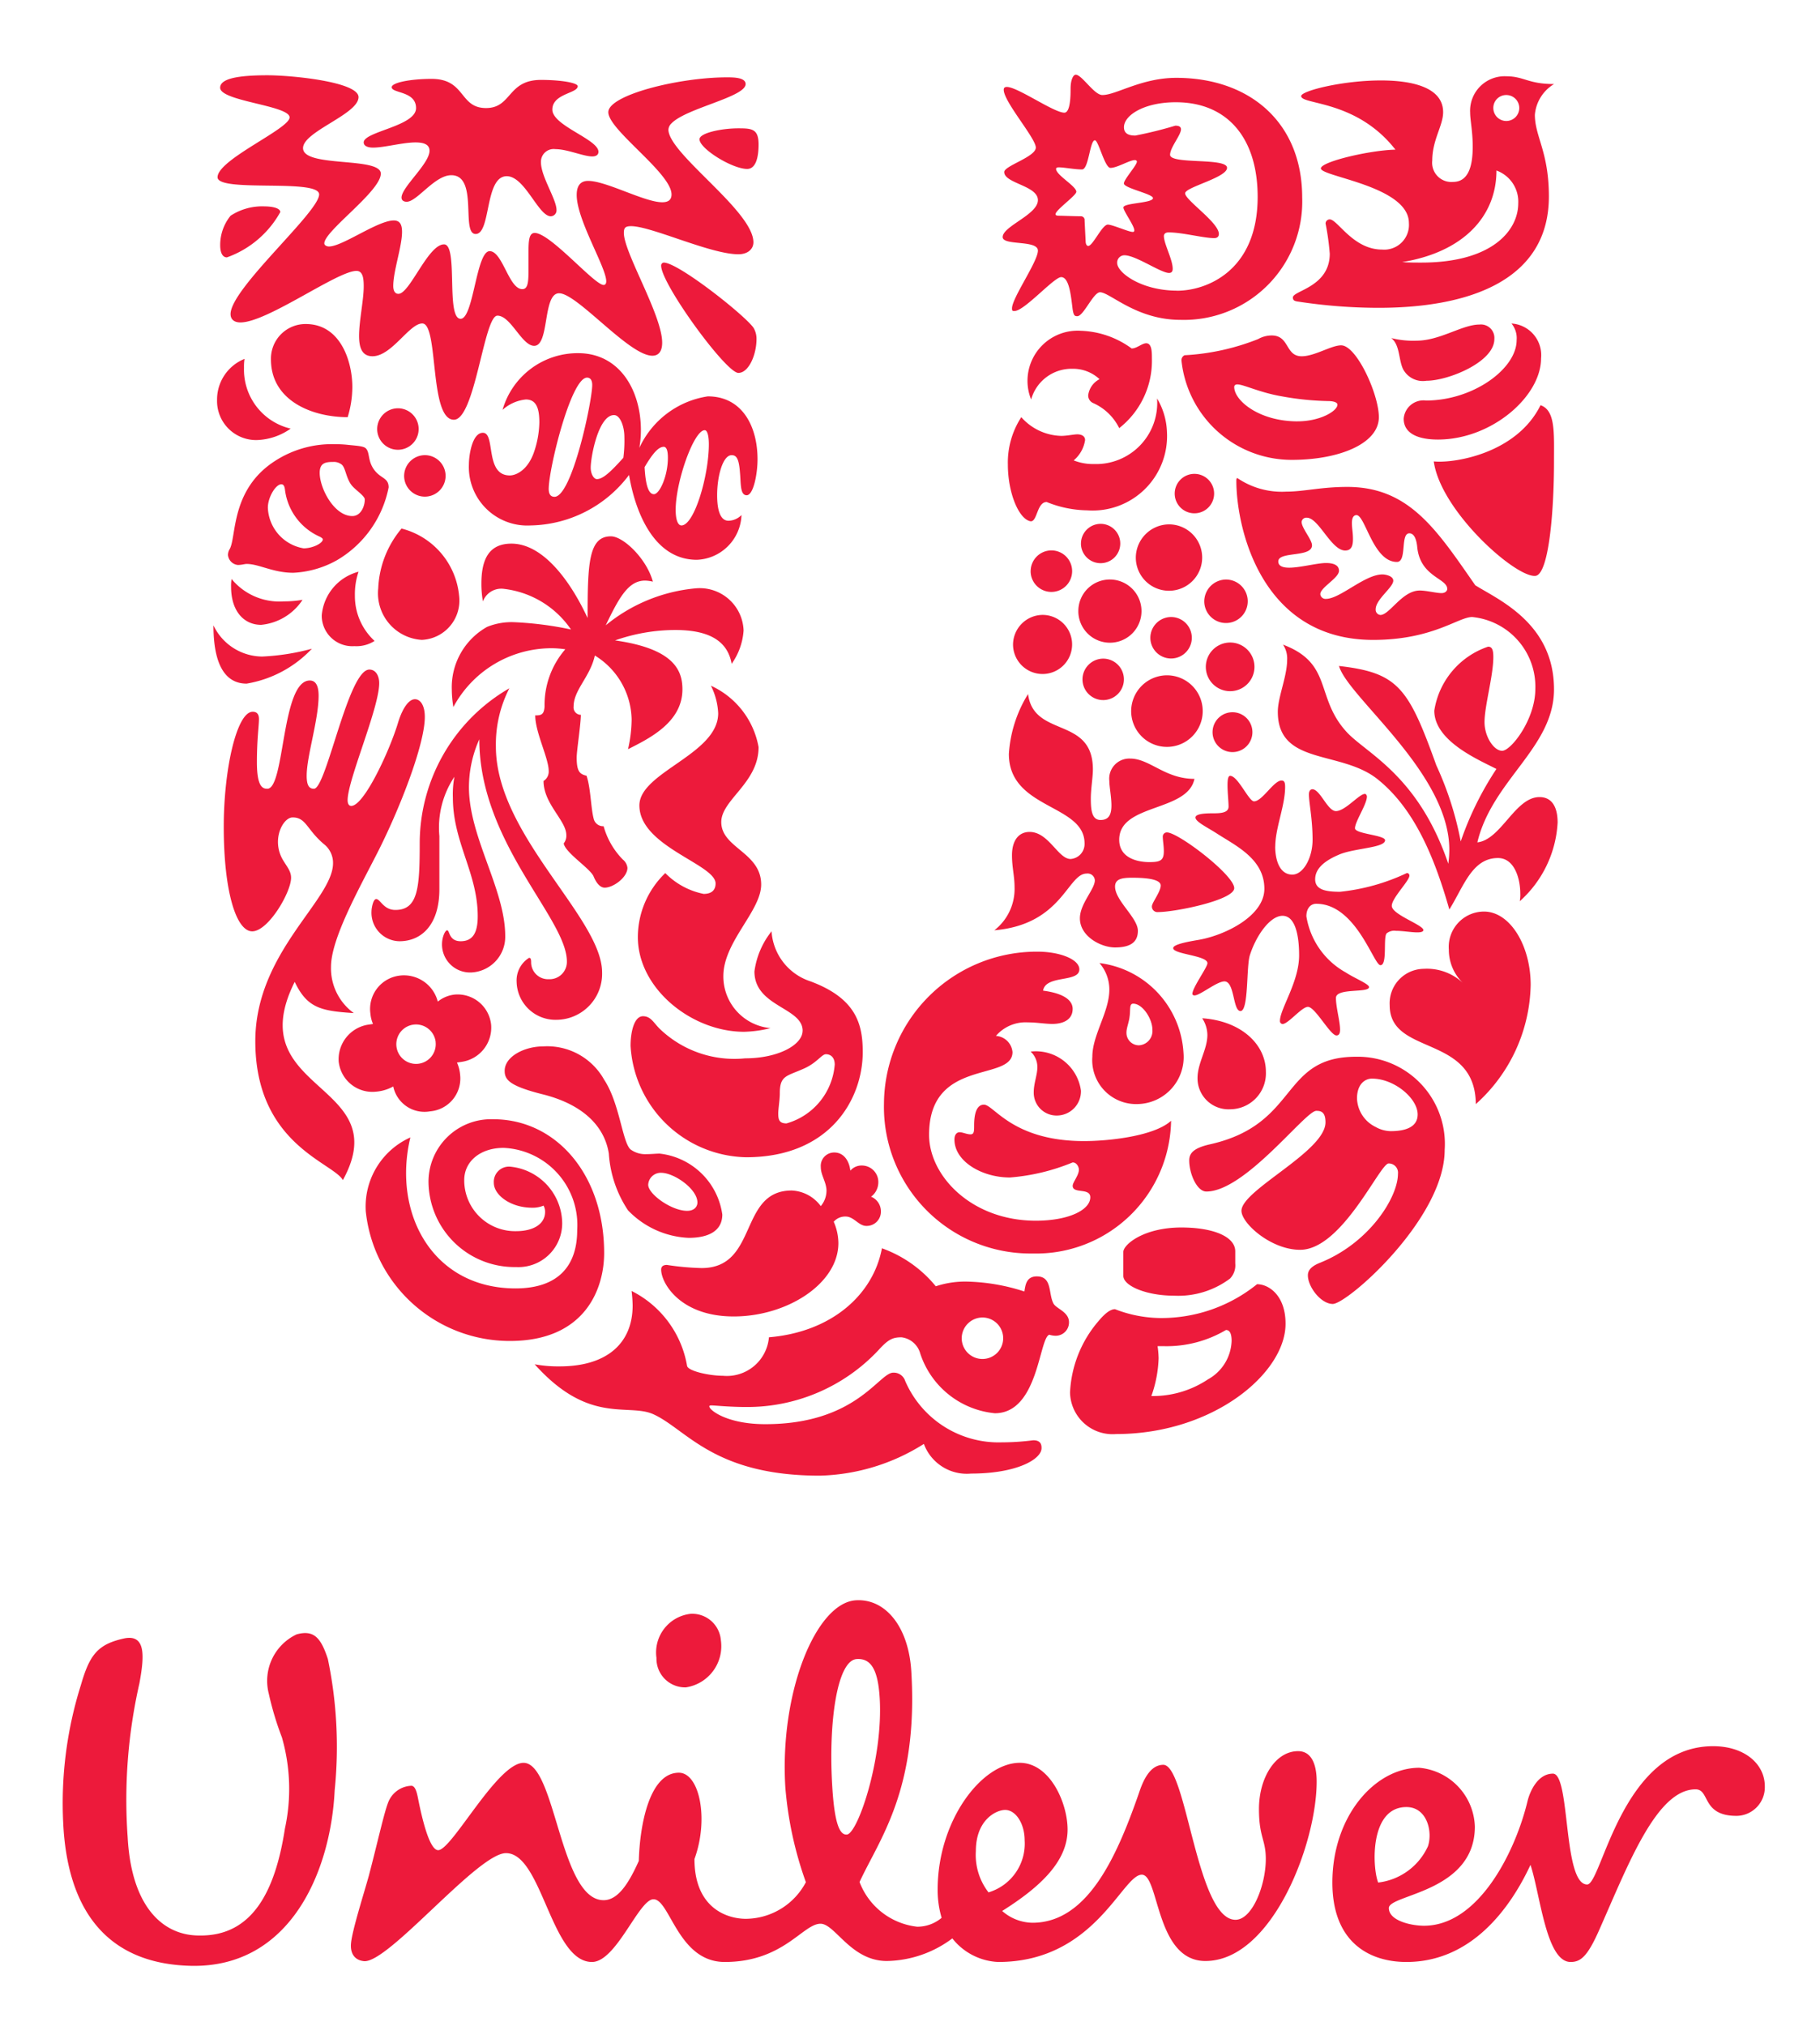
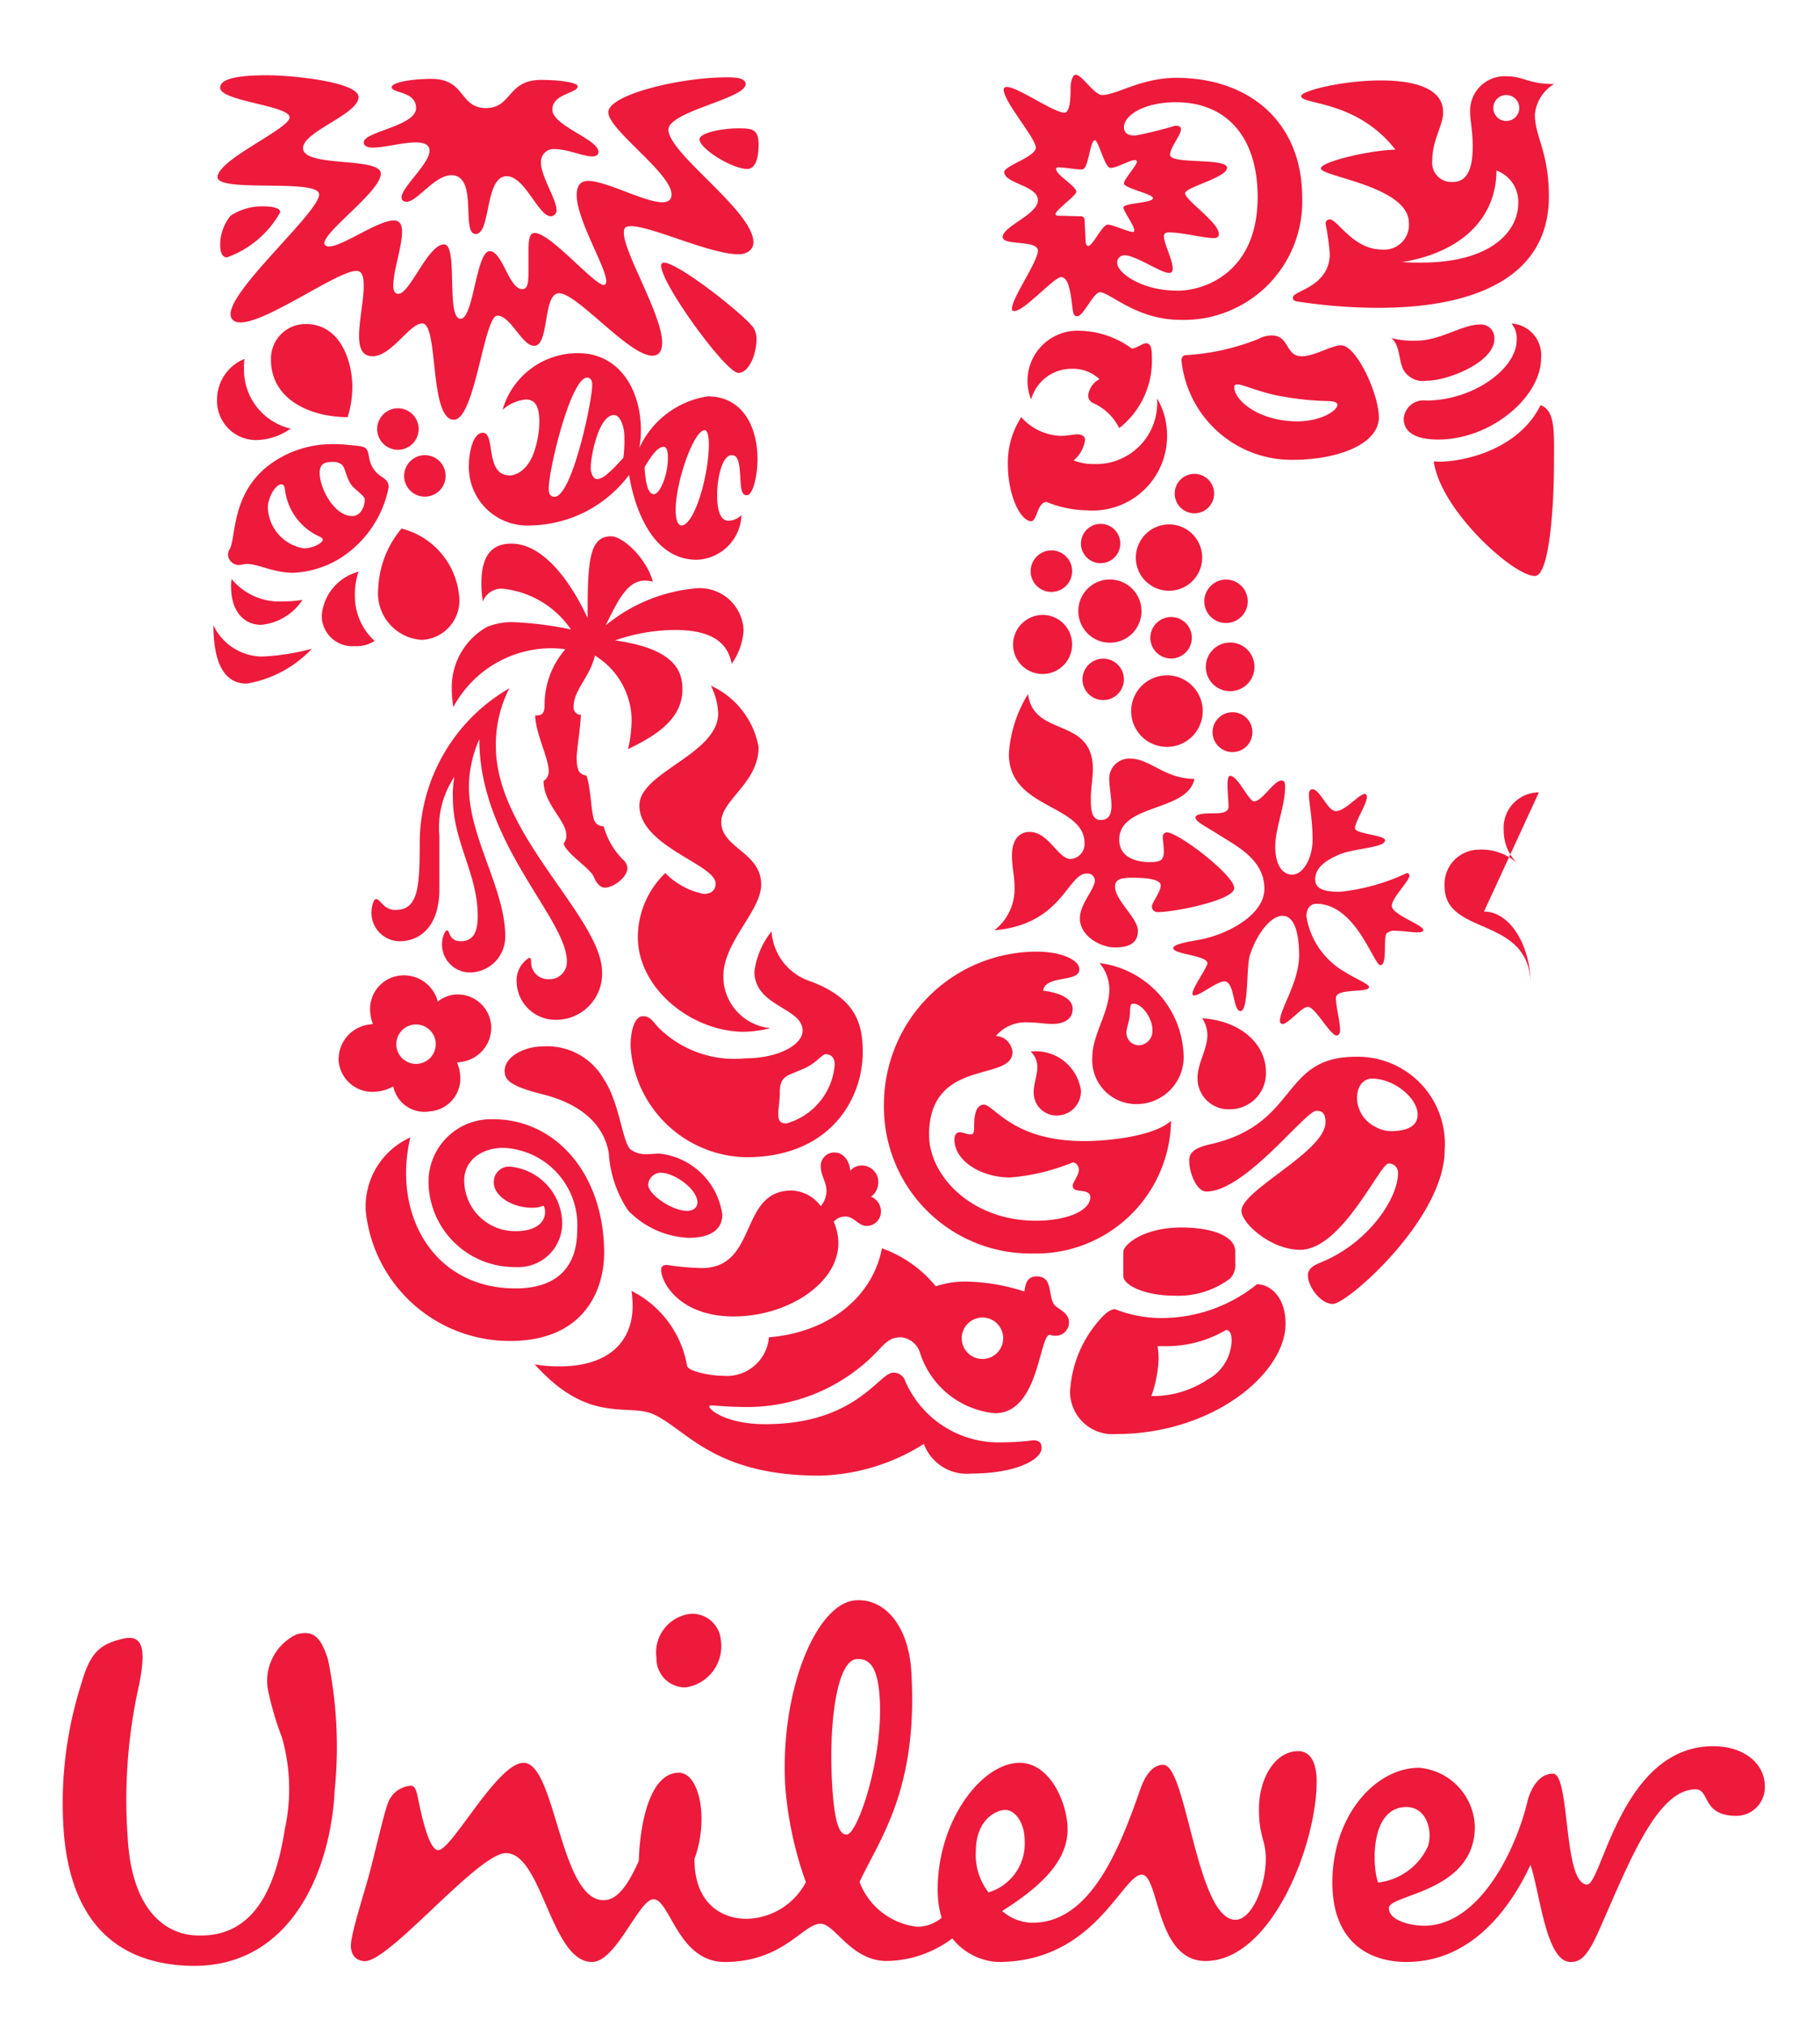
<svg xmlns="http://www.w3.org/2000/svg" viewBox="0 0 76.461 85.089">
  <title>logo</title>
  <path d="M31.352,80.584a2.874,2.874,0,0,0,2.504-1.538,15.429,15.429,0,0,1-.863-3.986c-.245-3.994,1.288-7.75,2.965-7.853,1.23-.075,2.214,1.094,2.327,2.987.303,4.976-1.348,7.052-2.174,8.845a2.937,2.937,0,0,0,2.421,1.877,1.583,1.583,0,0,0,1.027-.373A4.092,4.092,0,0,1,39.393,79.348c0-2.884,1.848-5.315,3.448-5.315,1.272,0,2.01,1.689,2.01,2.803,0,1.315-1.109,2.389-2.748,3.419a1.964,1.964,0,0,0,1.272.495c2.34,0,3.565-2.843,4.471-5.439.163-.496.453-1.194,1.026-1.194.985,0,1.397,6.508,3.033,6.508.699,0,1.273-1.443,1.273-2.552,0-.825-.287-.908-.287-2.102,0-1.317.698-2.428,1.644-2.428.574,0,.78.575.78,1.273,0,2.638-1.889,7.54-4.676,7.54-2.096,0-1.933-3.625-2.67-3.625-.825,0-1.973,3.666-6.031,3.666a2.6,2.6,0,0,1-1.929-.99,4.704,4.704,0,0,1-2.75.949c-1.516,0-2.174-1.565-2.788-1.565-.74,0-1.558,1.606-4.023,1.606-1.969,0-2.298-2.634-2.994-2.634-.616,0-1.56,2.634-2.585,2.634-1.726,0-2.092-4.571-3.612-4.571-1.189,0-4.949,4.642-5.969,4.536-.411-.043-.583-.35-.54-.763.058-.569.546-2.095.745-2.816.332-1.253.636-2.626.806-3.063a1.09,1.09,0,0,1,.99-.723c.185.017.24.362.297.647.207,1.018.497,2.057.823,2.057.576,0,2.48-3.667,3.586-3.667,1.356,0,1.519,5.768,3.364,5.768.617,0,1.07-.74,1.478-1.649.042-1.526.451-3.704,1.683-3.704.862,0,1.273,1.934.655,3.625,0,2.016,1.312,2.511,2.175,2.511M64.174,75.642c-.508,2.118-2.05,5.233-4.35,5.233-.533,0-1.476-.207-1.476-.743,0-.577,3.613-.657,3.613-3.419a2.563,2.563,0,0,0-2.339-2.472c-1.846,0-3.647,2.02-3.647,4.821,0,2.51,1.554,3.335,3.112,3.335,2.71,0,4.35-2.226,5.211-4.078.412,1.236.655,4.078,1.684,4.078.41,0,.698-.206,1.191-1.317,1.227-2.762,2.418-5.933,4.061-5.933.614,0,.246,1.114,1.722,1.114a1.201,1.201,0,0,0,1.187-1.239c0-.948-.86-1.687-2.172-1.687-3.858,0-4.675,5.808-5.292,5.808-1.026,0-.698-4.655-1.438-4.655C64.584,74.488,64.262,75.274,64.174,75.642Zm-27.217-4.336c-.071-1.152-.349-1.672-.965-1.63-.817.05-1.195,2.631-1.028,5.343.106,1.77.369,2.043.614,2.026C36.03,77.018,37.114,73.856,36.957,71.305Zm-6.672-2.419a1.206,1.206,0,0,0-1.272-1.111,1.633,1.633,0,0,0-1.434,1.851,1.205,1.205,0,0,0,1.233,1.238A1.749,1.749,0,0,0,30.285,68.886ZM43.047,77.287c0-.697-.371-1.275-.819-1.275-.374,0-1.231.411-1.231,1.729a2.564,2.564,0,0,0,.532,1.733A2.135,2.135,0,0,0,43.047,77.287Zm16.039-1.396c.863,0,1.11,1.025.905,1.645a2.635,2.635,0,0,1-2.092,1.525C57.651,78.442,57.528,75.891,59.086,75.891ZM11.844,72.966a12.957,12.957,0,0,1-.552-1.837,2.158,2.158,0,0,1,1.169-2.49c.739-.207,1.027.166,1.312,1.03a18.078,18.078,0,0,1,.287,5.518c-.162,3.378-1.845,7.457-6.029,7.372-3.612-.079-5.21-2.428-5.376-6.011A16.492,16.492,0,0,1,3.394,70.782C3.763,69.504,4.093,69.049,5.24,68.804c.902-.166.821.78.616,1.896a22.031,22.031,0,0,0-.492,6.465c.161,2.966,1.518,4.12,2.995,4.12,2.216.043,3.199-1.811,3.611-4.491A7.836,7.836,0,0,0,11.844,72.966Z" style="fill:#ed1a3b" />
  <path d="M60.235,19.378c.284,2.076,3.417,4.874,4.266,4.808.568-.048.785-2.71.785-4.808,0-1.202.065-2.142-.566-2.361-1.003,2.034-3.634,2.449-4.485,2.361m.174-.918c2.262,0,4.333-1.814,4.333-3.409a1.331,1.331,0,0,0-1.243-1.465.961.961,0,0,1,.217.699c0,1.203-1.825,2.536-3.808,2.536a.834.834,0,0,0-.937.764C58.971,18.198,59.56,18.46,60.409,18.46Zm-.479-2.47a.943.943,0,0,1-.981-.48c-.197-.394-.13-1.028-.501-1.312a3.782,3.782,0,0,0,1.067.109c.981,0,1.919-.677,2.638-.677a.565.565,0,0,1,.627.611C62.781,15.203,60.846,15.99,59.93,15.99Z" style="fill:#ed1a3b" />
-   <path d="M11.231,33.126c.739,0,.587-4.547,1.784-4.547.283,0,.37.284.37.634,0,1.027-.501,2.536-.501,3.366,0,.416.109.547.305.547.524,0,1.437-5.006,2.329-5.006.283,0,.413.284.413.569,0,1.049-1.327,4.065-1.327,4.917,0,.131.043.24.152.24.544,0,1.633-2.36,1.98-3.54.196-.613.457-.941.697-.941.217,0,.414.241.414.744,0,1.18-1.09,3.956-2.048,5.815-.739,1.442-1.893,3.517-1.893,4.676a2.321,2.321,0,0,0,.957,1.946c-1.393-.088-1.959-.218-2.482-1.311-2.33,4.655,4.289,4.197,2.024,8.326-.414-.742-3.679-1.507-3.679-5.835,0-3.737,3.265-5.923,3.265-7.474a.999.999,0,0,0-.391-.808c-.719-.613-.741-1.115-1.306-1.115-.413,0-.915.961-.392,1.813.174.284.327.459.327.721,0,.611-.959,2.25-1.633,2.25-.675,0-1.196-1.681-1.196-4.392,0-2.405.543-4.83,1.218-4.83.195,0,.261.131.261.306,0,.284-.086.852-.086,1.813,0,1.028.239,1.116.435,1.116" style="fill:#ed1a3b" />
  <path d="M16.782,39.529c.915,0,1.677-.679,1.677-2.184V35.114a3.834,3.834,0,0,1,.632-2.492,3.955,3.955,0,0,0-.065.874c0,1.88,1.044,3.17,1.044,4.984,0,.677-.196,1.049-.717,1.049-.501,0-.458-.459-.567-.459-.086,0-.217.284-.217.59a1.179,1.179,0,0,0,1.241,1.18,1.497,1.497,0,0,0,1.415-1.53c0-1.965-1.524-4.153-1.524-6.25a4.929,4.929,0,0,1,.436-2.012c0,4.35,3.679,7.519,3.679,9.332a.728.728,0,0,1-.762.744.712.712,0,0,1-.741-.701c0-.153-.022-.196-.087-.196a1.12,1.12,0,0,0-.522,1.006,1.633,1.633,0,0,0,1.677,1.596,1.932,1.932,0,0,0,1.914-1.99c0-2.294-4.462-5.77-4.462-9.485a5.155,5.155,0,0,1,.566-2.448,7.521,7.521,0,0,0-3.766,6.491c0,1.88-.065,2.818-1.023,2.818-.501,0-.632-.458-.806-.458-.13,0-.196.393-.196.502A1.195,1.195,0,0,0,16.782,39.529" style="fill:#ed1a3b" />
  <path d="M54.511,17.695c.959,0,1.677-.437,1.677-.7,0-.086-.13-.152-.414-.152a11.856,11.856,0,0,1-1.917-.197c-.916-.153-1.613-.502-1.874-.502-.087,0-.131.043-.131.109,0,.569,1.046,1.443,2.659,1.443M49.765,14.919a9.747,9.747,0,0,0,3.091-.679,1.178,1.178,0,0,1,.566-.152c.763,0,.566.874,1.264.874.544,0,1.242-.459,1.657-.459.648,0,1.585,2.055,1.585,3.017,0,1.115-1.673,1.793-3.656,1.793a4.656,4.656,0,0,1-4.637-4.175A.231.231,0,0,1,49.765,14.919Z" style="fill:#ed1a3b" />
  <path d="M17.24,47.769a3.182,3.182,0,0,0-1.873,3.105,6.08,6.08,0,0,0,6.052,5.443c3.178,0,3.962-2.208,3.962-3.695,0-3.3-2.024-5.617-4.657-5.617a2.63,2.63,0,0,0-2.722,2.6,3.611,3.611,0,0,0,3.679,3.607,1.838,1.838,0,0,0,1.937-1.878,2.414,2.414,0,0,0-2.199-2.339.639.639,0,0,0-.673.677c0,.523.717,1.049,1.61,1.049a1.171,1.171,0,0,0,.479-.088.531.531,0,0,1,.065.263c0,.502-.479.809-1.219.809A2.136,2.136,0,0,1,19.503,49.56c0-.785.675-1.353,1.655-1.353a3.245,3.245,0,0,1,3.091,3.454c0,1.55-.848,2.448-2.589,2.448-3.485,0-5.181-3.148-4.42-6.34" style="fill:#ed1a3b" />
  <path d="M40.403,56.207a.871.871,0,1,0,.872-.876.876.876,0,0,0-.872.876m1.688,4.367a10.297,10.297,0,0,0,1.317-.087c.326,0,.349.197.349.328,0,.481-1.068,1.071-2.962,1.071a1.923,1.923,0,0,1-1.982-1.246,8.555,8.555,0,0,1-4.376,1.333c-4.462,0-5.594-1.947-6.988-2.579-1.067-.481-2.699.459-4.986-2.098a5.444,5.444,0,0,0,1.046.088c2.001,0,3.069-.982,3.069-2.557a5.655,5.655,0,0,0-.044-.61,4.336,4.336,0,0,1,2.331,3.146c.043.219.935.415,1.501.415A1.773,1.773,0,0,0,32.304,56.162c2.612-.218,4.377-1.769,4.747-3.738a5.168,5.168,0,0,1,2.263,1.596,3.919,3.919,0,0,1,1.306-.197,8.367,8.367,0,0,1,2.416.416c.044-.284.087-.634.523-.634.653,0,.479.721.697,1.135.109.22.654.35.654.788a.56.56,0,0,1-.567.57.96.96,0,0,1-.262-.044c-.435.153-.457,3.298-2.286,3.298a3.667,3.667,0,0,1-3.135-2.511.934.934,0,0,0-.784-.678c-.348,0-.544.066-.957.525A7.555,7.555,0,0,1,31.369,59.09c-.741,0-1.328-.067-1.481-.067-.087,0-.087.023-.087.044,0,.153.74.744,2.351.744,3.831,0,4.768-2.164,5.377-2.164a.505.505,0,0,1,.5.35A4.272,4.272,0,0,0,42.091,60.574Z" style="fill:#ed1a3b" />
  <path d="M55.296,46.653c-.457,0-2.986,3.388-4.616,3.388-.392,0-.719-.743-.719-1.309,0-.306.195-.525.894-.679,3.743-.852,2.914-3.673,6.113-3.673a3.661,3.661,0,0,1,3.725,3.913c0,2.885-4.09,6.469-4.701,6.469-.501,0-1.046-.721-1.046-1.201,0-.153.065-.35.501-.525,2.087-.832,3.283-2.754,3.283-3.739a.387.387,0,0,0-.392-.435c-.369,0-1.954,3.626-3.719,3.626-1.221,0-2.463-1.112-2.463-1.638,0-.875,3.53-2.491,3.53-3.717,0-.461-.217-.481-.392-.481m2.348-1.354c-.304,0-.632.241-.632.832a1.383,1.383,0,0,0,.784,1.2,1.336,1.336,0,0,0,.63.175c.632,0,1.134-.175,1.134-.701C59.56,46.131,58.579,45.299,57.644,45.299Z" style="fill:#ed1a3b" />
  <path d="M16.978,19.989a.871.871,0,1,0,.872-.874.876.876,0,0,0-.872.874m-1.132-1.967a.871.871,0,1,0,.87-.875A.875.875,0,0,0,15.846,18.022ZM15.063,24.011a2.075,2.075,0,0,0-1.546,1.835,1.284,1.284,0,0,0,1.371,1.29,1.417,1.417,0,0,0,.849-.219,2.551,2.551,0,0,1-.827-1.901A2.935,2.935,0,0,1,15.063,24.011Zm-5.334.306a1.711,1.711,0,0,0-.021.328c0,1.027.543,1.596,1.262,1.596a2.339,2.339,0,0,0,1.74-1.05,4.578,4.578,0,0,1-.783.065A2.603,2.603,0,0,1,9.73,24.317Zm-.762,1.945c0,1.661.501,2.448,1.393,2.448a4.868,4.868,0,0,0,2.742-1.465,9.617,9.617,0,0,1-2.089.328A2.288,2.288,0,0,1,8.967,26.262Zm5.639-8.742a4.318,4.318,0,0,0,.196-1.268c0-1.048-.479-2.644-1.96-2.644a1.454,1.454,0,0,0-1.459,1.486C11.382,16.821,13.102,17.52,14.606,17.52ZM12.755,23.028a1.802,1.802,0,0,1-1.502-1.705c0-.436.327-.984.566-.984.087,0,.131.066.152.22a2.487,2.487,0,0,0,1.481,1.988c.065.043.109.065.109.109C13.561,22.809,13.147,23.028,12.755,23.028Zm2.004-2.667c.15.206.566.46.566.613,0,.305-.175.699-.523.699-.762,0-1.371-1.159-1.371-1.815,0-.414.24-.458.565-.458a.525.525,0,0,1,.327.088C14.518,19.597,14.518,20.033,14.758,20.361ZM9.643,23.071a.476.476,0,0,0-.065.241.464.464,0,0,0,.413.415c.174,0,.283-.043.37-.043.522,0,1.11.371,1.96.371a4.143,4.143,0,0,0,1.828-.524,4.562,4.562,0,0,0,2.178-3.061c0-.416-.332-.361-.61-.744-.278-.381-.171-.718-.348-.896-.101-.102-.413-.109-.806-.153a4.749,4.749,0,0,0-.479-.022,4.401,4.401,0,0,0-2.525.7C9.669,20.566,9.946,22.569,9.643,23.071Zm7.227-.874a4.16,4.16,0,0,0-.98,2.513,1.961,1.961,0,0,0,1.83,2.163,1.652,1.652,0,0,0,1.567-1.857A3.224,3.224,0,0,0,16.869,22.198ZM12.211,18.001a2.606,2.606,0,0,1-1.415.48,1.64,1.64,0,0,1-1.677-1.682,1.843,1.843,0,0,1,1.154-1.727,2.113,2.113,0,0,0-.022.372A2.543,2.543,0,0,0,12.211,18.001Z" style="fill:#ed1a3b" />
  <path d="M50.593,25.256a.913.913,0,1,0,.91-.917.922.922,0,0,0-.91.917m.065,2.754a1.022,1.022,0,1,0,1.02-1.026A1.024,1.024,0,0,0,50.658,28.009Zm-3.136,1.859a1.503,1.503,0,1,0,1.503-1.508A1.509,1.509,0,0,0,47.522,29.868Zm.806-3.082a.871.871,0,1,0,.872-.874A.875.875,0,0,0,48.328,26.786ZM45.477,28.535a.87.87,0,1,0,.867-.874A.874.874,0,0,0,45.477,28.535Zm2.24-5.114a1.394,1.394,0,1,0,1.393-1.399A1.405,1.405,0,0,0,47.717,23.422Zm1.634-2.688a.828.828,0,1,0,.828-.832A.828.828,0,0,0,49.351,20.733Zm-3.939,2.097a.826.826,0,1,0,.823-.83A.829.829,0,0,0,45.413,22.83Zm-.11,2.841a1.327,1.327,0,1,0,1.324-1.333A1.321,1.321,0,0,0,45.303,25.672Zm-2.743,1.399a1.241,1.241,0,1,0,1.241-1.246A1.255,1.255,0,0,0,42.559,27.07Zm.739-3.081a.872.872,0,1,0,.87-.874A.876.876,0,0,0,43.299,23.989Zm7.644,6.731a.837.837,0,0,1,1.673,0,.837.837,0,1,1-1.673,0Z" style="fill:#ed1a3b" />
  <path d="M51.503,55.856c.11,0,.239.065.239.46a1.918,1.918,0,0,1-.997,1.615,4.177,4.177,0,0,1-2.375.699,5.163,5.163,0,0,0,.305-1.592,4.23,4.23,0,0,0-.043-.503H48.916a4.899,4.899,0,0,0,2.587-.678m.175-2.164a.801.801,0,0,0,.217-.635v-.503c0-.635-.954-1.004-2.262-1.004-1.591,0-2.44.72-2.44,1.027v1.005c0,.417.959.832,2.136.832A3.623,3.623,0,0,0,51.679,53.693Zm1.132.24a6.394,6.394,0,0,1-4.092,1.42,5.375,5.375,0,0,1-1.874-.371c-.218,0-.457.218-.697.503a4.94,4.94,0,0,0-1.193,2.994,1.787,1.787,0,0,0,1.934,1.747c4.075,0,7.12-2.556,7.12-4.631C54.01,54.414,53.313,53.933,52.811,53.933Z" style="fill:#ed1a3b" />
  <path d="M53.573,35.552c0,.545.175,1.179.72,1.179.457,0,.85-.698.85-1.464,0-.874-.153-1.552-.153-1.903,0-.152.066-.218.153-.218.327.022.632.918.981.918.392,0,.977-.722,1.216-.722.065,0,.086.088.086.109,0,.328-.501,1.051-.501,1.334,0,.24,1.264.284,1.264.503,0,.328-1.325.328-1.956.613-.61.262-.981.589-.981,1.027,0,.437.436.524,1.046.524a8.621,8.621,0,0,0,2.805-.786.102.102,0,0,1,.108.109c0,.219-.74.94-.74,1.268,0,.371,1.351.807,1.329,1.027-.022.065-.109.087-.261.087-.241,0-.61-.065-.894-.065a.5.5,0,0,0-.392.109c-.151.176.044,1.334-.259,1.334-.284,0-1.025-2.579-2.697-2.579-.24,0-.414.197-.414.525a3.291,3.291,0,0,0,1.656,2.36c.365.241.976.481.976.613,0,.261-1.39.021-1.39.458,0,.394.174.985.174,1.334,0,.109-.022.24-.152.24-.261,0-.894-1.201-1.199-1.201-.261,0-.828.721-1.068.721a.122.122,0,0,1-.108-.13c0-.503.806-1.639.806-2.754,0-.525-.065-1.661-.698-1.661-.522,0-1.111.83-1.373,1.661-.152.481-.044,2.339-.392,2.339-.327,0-.239-1.245-.675-1.245-.322,0-1.019.589-1.258.589-.044,0-.088-.022-.088-.065,0-.262.632-1.115.632-1.289,0-.328-1.438-.371-1.438-.633,0-.153.566-.262,1.089-.35,1.107-.197,2.741-1.005,2.741-2.141,0-1.267-1.22-1.815-2.022-2.339-.414-.262-.872-.48-.872-.655,0-.176.522-.176.741-.176.326,0,.649-.022.649-.284,0-.198-.044-.59-.044-.896,0-.219.021-.394.11-.394.327,0,.783,1.071,1.003,1.071.348,0,.827-.874,1.155-.874.108,0,.152.066.152.262,0,.808-.414,1.726-.414,2.514M43.19,29.148c.24,1.857,2.724.917,2.724,3.168,0,.328-.087.81-.087,1.225,0,.481.043.896.409.896.37,0,.457-.262.457-.612s-.088-.787-.088-1.027a.844.844,0,0,1,.873-.94c.828,0,1.459.852,2.702.852-.284,1.399-3.16,1.027-3.16,2.557,0,.766.763.939,1.264.939.458,0,.61-.065.61-.458,0-.22-.044-.46-.044-.613a.173.173,0,0,1,.175-.176c.48,0,2.827,1.793,2.827,2.34,0,.502-2.479,1.005-3.198,1.005a.232.232,0,0,1-.261-.24c0-.153.37-.612.37-.874,0-.197-.326-.328-1.199-.328-.414,0-.719.044-.719.372,0,.589.959,1.311.959,1.856,0,.438-.261.7-.959.7-.588,0-1.477-.46-1.477-1.224,0-.612.628-1.223.628-1.595a.303.303,0,0,0-.344-.284c-.806,0-1.025,2.141-3.878,2.382a2.198,2.198,0,0,0,.849-1.813c0-.459-.108-.832-.108-1.333,0-.656.304-.984.739-.984.805,0,1.197,1.136,1.722,1.136a.63.63,0,0,0,.588-.655c0-1.661-3.18-1.421-3.18-3.759A5.432,5.432,0,0,1,43.19,29.148Z" style="fill:#ed1a3b" />
  <path d="M47.325,43.354a.523.523,0,0,0,.523.546.601.601,0,0,0,.566-.656c0-.459-.414-1.093-.806-1.093-.175,0-.109.262-.153.547-.022.218-.13.48-.13.655m-1.133-2.907a4.036,4.036,0,0,1,3.529,3.781,1.974,1.974,0,0,1-1.917,2.14,1.846,1.846,0,0,1-1.913-1.988c0-.918.714-1.879.714-2.82A1.697,1.697,0,0,0,46.192,40.447Zm-2.894,3.716a.883.883,0,0,1,.283.655c0,.328-.152.678-.152,1.05a.958.958,0,0,0,.957.982,1.017,1.017,0,0,0,1.026-1.048A1.914,1.914,0,0,0,43.299,44.163Zm7.208-1.398a1.303,1.303,0,0,1,.218.698c0,.613-.414,1.181-.414,1.815a1.301,1.301,0,0,0,1.369,1.309,1.509,1.509,0,0,0,1.503-1.573C53.182,43.856,52.136,42.873,50.506,42.764Zm-6.685-1.16c1.003.132,1.243.48,1.243.765,0,.481-.437.633-.852.633-.304,0-.653-.065-1.023-.065a1.647,1.647,0,0,0-1.349.568.747.747,0,0,1,.697.679c0,1.267-3.505.217-3.505,3.475,0,1.726,1.786,3.607,4.484,3.607,1.395,0,2.289-.459,2.289-.984,0-.414-.74-.132-.74-.481,0-.152.261-.438.261-.679,0-.105-.087-.304-.261-.304a8.686,8.686,0,0,1-2.637.633c-1.176,0-2.33-.675-2.33-1.594,0-.196.088-.306.218-.306.131,0,.304.088.457.088.131,0,.152-.088.152-.328,0-.241,0-.919.413-.919.415,0,1.199,1.53,4.205,1.53.998,0,2.937-.196,3.656-.853a5.67,5.67,0,0,1-5.814,5.574,6.156,6.156,0,0,1-6.248-6.296,6.422,6.422,0,0,1,6.444-6.38c.957,0,1.764.327,1.764.743C45.346,41.278,43.93,40.928,43.821,41.605Z" style="fill:#ed1a3b" />
  <path d="M29.736,16.646c1.437,0,2.089,1.246,2.089,2.645,0,.611-.173,1.508-.456,1.508s-.239-.503-.283-.962c-.043-.59-.153-.721-.349-.721-.37,0-.609.874-.609,1.683,0,.502.087,1.071.478,1.071a.792.792,0,0,0,.545-.24,1.952,1.952,0,0,1-1.874,1.88c-1.915,0-2.634-2.252-2.85-3.563a5.281,5.281,0,0,1-4.137,2.12,2.456,2.456,0,0,1-2.591-2.557c0-.372.131-1.334.588-1.334.545,0,.065,1.791,1.131,1.791.262,0,.74-.219,1.002-.939a4.071,4.071,0,0,0,.239-1.29c0-.591-.13-.961-.565-.961a1.704,1.704,0,0,0-.981.437,3.281,3.281,0,0,1,3.177-2.382c1.722,0,2.635,1.53,2.635,3.235a4.324,4.324,0,0,1-.065.743,3.792,3.792,0,0,1,2.874-2.164M28.059,19.225c0-.372-.088-.46-.174-.46-.218,0-.457.263-.805.853.043.787.174,1.136.392,1.136C27.711,20.755,28.059,19.989,28.059,19.225Zm-2.983.896c.24,0,.545-.263,1.112-.896a5.636,5.636,0,0,0,.043-.875c0-.437-.174-.918-.435-.918-.654,0-.979,1.749-.979,2.208C24.816,19.902,24.946,20.121,25.076,20.121Zm3.551,1.946c.544,0,1.153-2.099,1.153-3.411,0-.284-.044-.589-.175-.589-.457,0-1.219,2.164-1.219,3.344C28.386,21.869,28.495,22.066,28.626,22.066Zm-5.334-1.202c.74,0,1.587-4.022,1.587-4.7,0-.175-.064-.306-.217-.306-.675,0-1.611,3.826-1.611,4.679C23.053,20.689,23.096,20.864,23.293,20.864Z" style="fill:#ed1a3b" />
  <path d="M25.665,22.524c-.936,0-.979,1.139-.979,3.432-.697-1.508-1.85-3.125-3.2-3.125-.914,0-1.262.613-1.262,1.682a4.121,4.121,0,0,0,.064.743.825.825,0,0,1,.892-.524A3.966,3.966,0,0,1,23.988,26.437a14.418,14.418,0,0,0-2.372-.306,2.727,2.727,0,0,0-1.154.197,2.907,2.907,0,0,0-1.481,2.645,4.464,4.464,0,0,0,.066.721,4.684,4.684,0,0,1,4.092-2.47,4.117,4.117,0,0,1,.61.044,3.568,3.568,0,0,0-.871,2.404c-.021.35-.152.373-.392.373,0,.72.566,1.792.566,2.338a.464.464,0,0,1-.217.416c0,.962.957,1.661.957,2.272a.512.512,0,0,1-.11.35c.067.394,1.119,1.055,1.256,1.387.168.403.356.471.465.471.37,0,.957-.438.957-.832a.521.521,0,0,0-.195-.35,3.223,3.223,0,0,1-.806-1.398.407.407,0,0,1-.419-.322c-.119-.452-.124-1.295-.299-1.799-.283-.065-.414-.175-.414-.764,0-.284.175-1.4.175-1.793a.31.31,0,0,1-.304-.35c0-.699.697-1.245.892-2.141a3.218,3.218,0,0,1,1.546,2.688,5.758,5.758,0,0,1-.152,1.246c.915-.46,2.286-1.137,2.286-2.514,0-.81-.369-1.705-2.83-2.055a7.664,7.664,0,0,1,2.525-.437c1.394,0,2.199.437,2.373,1.42a2.732,2.732,0,0,0,.501-1.398,1.843,1.843,0,0,0-2.025-1.77,6.933,6.933,0,0,0-3.767,1.552c.567-1.18.957-1.879,1.655-1.879a1.666,1.666,0,0,1,.326.044c-.261-.962-1.241-1.903-1.764-1.903" style="fill:#ed1a3b" />
-   <path d="M62.345,38.283c1.09,0,1.961,1.42,1.961,3.082a6.88,6.88,0,0,1-2.305,5.004c-.022-2.95-3.618-2.01-3.618-4.151a1.449,1.449,0,0,1,1.439-1.53,2.201,2.201,0,0,1,1.634.591,1.943,1.943,0,0,1-.588-1.4,1.483,1.483,0,0,1,1.477-1.596" style="fill:#ed1a3b" />
+   <path d="M62.345,38.283c1.09,0,1.961,1.42,1.961,3.082c-.022-2.95-3.618-2.01-3.618-4.151a1.449,1.449,0,0,1,1.439-1.53,2.201,2.201,0,0,1,1.634.591,1.943,1.943,0,0,1-.588-1.4,1.483,1.483,0,0,1,1.477-1.596" style="fill:#ed1a3b" />
  <path d="M46.192,15.924a1.621,1.621,0,0,0-1.128-.436A1.761,1.761,0,0,0,43.32,16.777a2.059,2.059,0,0,1-.153-.743,2.108,2.108,0,0,1,2.245-2.142,3.814,3.814,0,0,1,2.131.743c.217,0,.435-.219.61-.219.24,0,.24.372.24.635a3.588,3.588,0,0,1-1.373,2.929,2.225,2.225,0,0,0-1.086-1.049.346.346,0,0,1-.217-.328.883.883,0,0,1,.475-.678M42.906,17.52a2.312,2.312,0,0,0,1.677.786c.241,0,.525-.065.677-.065.196,0,.326.087.326.24a1.377,1.377,0,0,1-.479.854,2.182,2.182,0,0,0,.85.153,2.567,2.567,0,0,0,2.653-2.754,2.93,2.93,0,0,1,.415,1.399,3.127,3.127,0,0,1-3.351,3.3,4.677,4.677,0,0,1-1.701-.35c-.413,0-.391.832-.674.81-.501-.087-.957-1.202-.957-2.382A3.494,3.494,0,0,1,42.906,17.52Z" style="fill:#ed1a3b" />
  <path d="M24.271,3.619c0-.132-.653-.263-1.545-.263-1.415,0-1.219,1.182-2.307,1.182-1.132,0-.85-1.225-2.287-1.225-.871,0-1.675.153-1.675.35,0,.263,1.022.154,1.022.876,0,.764-2.199.983-2.199,1.442,0,.152.173.218.392.218.479,0,1.241-.218,1.785-.218.305,0,.588.065.588.349,0,.547-1.176,1.53-1.176,1.967,0,.131.108.176.217.176.436,0,1.176-1.115,1.873-1.115,1.154,0,.393,2.469,1.023,2.469C20.636,9.827,20.353,7.4,21.289,7.4c.763,0,1.328,1.683,1.851,1.683a.248.248,0,0,0,.24-.262c0-.458-.654-1.399-.654-2.01a.535.535,0,0,1,.61-.547c.5,0,1.175.306,1.544.306.131,0,.261-.043.261-.196,0-.525-1.936-1.093-1.936-1.77,0-.678,1.066-.678,1.066-.984M29.387,5.849c0,.393,1.371,1.246,2.003,1.246.37,0,.479-.503.479-1.028,0-.655-.282-.677-.849-.677C30.302,5.39,29.387,5.587,29.387,5.849Zm2.265,4.327c0-1.312-3.533-3.694-3.571-4.72a.387.387,0,0,1,.126-.271c.605-.641,3.118-1.108,3.118-1.654,0-.283-.524-.283-.784-.283-2.024,0-4.985.743-4.985,1.464,0,.744,2.656,2.558,2.656,3.454,0,.24-.152.328-.392.328-.739,0-2.351-.897-3.112-.897-.349,0-.48.24-.48.591,0,1.048,1.241,3.037,1.241,3.626,0,.066-.022.153-.109.153-.392,0-2.241-2.184-2.896-2.184-.239,0-.261.327-.261.808v.743c0,.503-.022.809-.26.809-.567,0-.828-1.595-1.372-1.595-.567,0-.676,2.84-1.219,2.84-.632,0-.088-3.125-.697-3.125-.675,0-1.437,2.077-1.917,2.077-.173,0-.217-.175-.217-.328,0-.633.369-1.66.369-2.272,0-.307-.087-.481-.348-.481-.675,0-2.156,1.093-2.722,1.093-.086,0-.195-.044-.195-.132,0-.523,2.373-2.185,2.373-2.928,0-.722-3.267-.24-3.267-1.072,0-.699,2.331-1.42,2.331-2.142,0-.634-2.765-.917-3.832-.917-1.285,0-1.981.152-1.981.523,0,.569,2.917.744,2.917,1.246,0,.481-3.026,1.771-3.026,2.513,0,.656,4.267.043,4.267.722,0,.742-3.721,3.954-3.721,5.025,0,.241.174.351.413.351,1.132,0,4.07-2.164,4.876-2.164.283,0,.305.349.305.655,0,.569-.195,1.442-.195,2.077,0,.502.13.852.564.852.807,0,1.546-1.377,2.091-1.377.696,0,.283,4.043,1.328,4.043.892,0,1.262-4.371,1.828-4.371.566,0,1.024,1.267,1.546,1.267.653,0,.348-2.207,1.046-2.207.761,0,2.938,2.623,3.918,2.623.304,0,.413-.241.413-.547,0-1.159-1.61-3.78-1.61-4.61,0-.218.064-.284.304-.284.85,0,3.332,1.18,4.507,1.18C31.414,10.679,31.652,10.461,31.652,10.176ZM11.775,8.908a4.162,4.162,0,0,1-2.241,1.901c-.217,0-.283-.262-.283-.502a1.945,1.945,0,0,1,.436-1.247,2.425,2.425,0,0,1,1.436-.392C11.426,8.669,11.775,8.734,11.775,8.908Zm16.001,2.251c0,.765,2.721,4.502,3.244,4.502.436,0,.762-.765.762-1.422a.896.896,0,0,0-.13-.48C31.26,13.214,28.495,11.028,27.885,11.028A.122.122,0,0,0,27.776,11.159Z" style="fill:#ed1a3b" />
  <path d="M62.737,4.538a.545.545,0,1,0,.544-.547.54.54,0,0,0-.544.547M59.19,9.367c0-1.552-3.698-1.946-3.698-2.294,0-.284,2.066-.766,3.132-.788C56.99,4.188,54.664,4.407,54.664,4.035c0-.219,1.742-.657,3.351-.657,1.35,0,2.613.306,2.613,1.333,0,.569-.457,1.16-.457,2.033a.807.807,0,0,0,.872.896c.676,0,.828-.721.828-1.487,0-.633-.108-1.114-.108-1.42a1.45,1.45,0,0,1,1.52-1.529c.741,0,.915.326,2.005.326a1.67,1.67,0,0,0-.806,1.29c0,.919.589,1.552.589,3.432,0,3.452-3.221,4.676-7.164,4.676a22.485,22.485,0,0,1-3.373-.262c-.173-.022-.217-.065-.217-.175,0-.284,1.548-.438,1.548-1.835a10.911,10.911,0,0,0-.175-1.267.173.173,0,0,1,.175-.175c.326,0,.981,1.267,2.196,1.267A1.039,1.039,0,0,0,59.19,9.367Zm3.678-2.206c0,1.944-1.411,3.43-3.961,3.846.284.021.545.021.807.021,2.98,0,4.07-1.354,4.07-2.49A1.389,1.389,0,0,0,62.867,7.161Z" style="fill:#ed1a3b" />
-   <path d="M61.369,35.332a13.314,13.314,0,0,1,1.498-3.038c-.713-.37-2.61-1.159-2.61-2.448a3.378,3.378,0,0,1,2.261-2.688c.175,0,.219.153.219.438,0,.786-.37,2.054-.37,2.732,0,.611.392,1.203.741,1.203.37,0,1.394-1.311,1.394-2.602a2.94,2.94,0,0,0-2.653-3.016c-.588,0-1.657.961-4.161.961-4.679,0-5.747-4.654-5.747-6.687,0-.087.021-.109.043-.109a3.315,3.315,0,0,0,2.048.569c.762,0,1.46-.198,2.571-.198,2.608,0,3.763,1.815,5.376,4.131.975.611,3.307,1.596,3.307,4.371,0,2.448-2.593,3.803-3.22,6.426.997-.109,1.586-1.902,2.61-1.902.523,0,.762.416.762,1.073a4.767,4.767,0,0,1-1.59,3.3,1.499,1.499,0,0,0,.021-.328c0-.611-.239-1.485-.937-1.485-1.084,0-1.433,1.18-2.043,2.162-.632-2.228-1.482-4.24-3.005-5.464-1.542-1.245-4.201-.569-4.201-2.841,0-.613.392-1.486.392-2.186a1.031,1.031,0,0,0-.175-.634c2.092.788,1.351,2.185,2.637,3.628.802.919,3.023,1.793,4.308,5.574a4.166,4.166,0,0,0,.043-.589c0-3.235-4.265-6.405-4.635-7.716,2.477.284,2.913.897,4.09,4.175a13.707,13.707,0,0,1,1.024,3.191m-.566-10.6c0-.458-1.155-.502-1.264-1.792-.023-.196-.088-.545-.328-.545-.392,0-.087,1.202-.523,1.202-1.001,0-1.328-1.967-1.698-1.967-.088,0-.192.065-.192.328,0,.241.044.394.044.677,0,.285-.066.482-.327.482-.588,0-1.112-1.378-1.613-1.378a.198.198,0,0,0-.217.176c0,.262.436.742.436.983,0,.525-1.416.24-1.416.678,0,.197.196.262.457.262.459,0,1.177-.196,1.548-.196.218,0,.545.043.545.326,0,.306-.785.699-.785.984a.219.219,0,0,0,.239.196c.588,0,1.63-1.027,2.371-1.027.13,0,.456.065.456.262,0,.284-.74.785-.74,1.201a.221.221,0,0,0,.197.24c.39,0,.913-1.027,1.654-1.027.283,0,.697.109.916.109C60.737,24.907,60.802,24.798,60.802,24.732Z" style="fill:#ed1a3b" />
  <path d="M44.583,11.639c.35,0,.415.854.481,1.356.043.263.086.284.196.284.261,0,.674-1.005.954-1.005.413,0,1.525,1.159,3.376,1.159A4.97,4.97,0,0,0,54.707,8.297c0-3.169-2.223-5.028-5.291-5.028-1.458,0-2.527.721-3.094.721-.343.022-.866-.852-1.128-.852-.108,0-.217.217-.217.589,0,.241,0,1.005-.262,1.005-.524,0-2.547-1.507-2.547-.962,0,.503,1.348,2.034,1.348,2.427s-1.327.766-1.327,1.027c0,.481,1.415.568,1.415,1.181,0,.611-1.48,1.092-1.48,1.552,0,.371,1.48.109,1.48.568s-1.088,1.989-1.088,2.425c0,.11.021.11.108.11.413,0,1.655-1.422,1.96-1.422m.634-3.583c0-.241-.851-.699-.851-.962,0-.043.043-.065.108-.065.241,0,.655.088.983.088.283,0,.326-1.224.54-1.224.152,0,.413,1.159.654,1.159.283,0,.805-.328,1.023-.328.044,0,.087.021.087.066,0,.153-.545.742-.545.917,0,.197,1.221.438,1.221.613,0,.219-1.242.197-1.242.394,0,.152.458.764.458.961A.058.058,0,0,1,47.587,9.74c-.175,0-.85-.307-1.046-.307-.24,0-.628.896-.824.896-.065,0-.108-.087-.108-.197l-.044-.874a.155.155,0,0,0-.152-.176c-.262,0-.763-.022-.917-.022-.109,0-.152-.021-.152-.065C44.344,8.821,45.217,8.21,45.217,8.057Zm4.244,4.152c-1.526,0-2.527-.764-2.527-1.159a.304.304,0,0,1,.306-.327c.479,0,1.524.742,1.872.742.088,0,.154-.043.154-.174,0-.394-.37-1.049-.37-1.376,0-.088.066-.153.196-.153.588,0,1.46.24,1.918.24.152,0,.195-.088.195-.176,0-.481-1.417-1.42-1.417-1.705,0-.262,1.761-.657,1.761-1.071,0-.438-2.393-.132-2.393-.547,0-.306.458-.83.458-1.07,0-.109-.087-.153-.239-.153a17.117,17.117,0,0,1-1.678.415c-.217,0-.479-.043-.479-.35,0-.503.85-1.049,2.179-1.049,2.153,0,3.438,1.486,3.438,3.978C52.833,11.422,50.637,12.209,49.46,12.209Z" style="fill:#ed1a3b" />
  <path d="M34.722,50.02a1.005,1.005,0,0,1-.24.633,1.602,1.602,0,0,0-1.219-.655c-2.242,0-1.393,3.257-3.789,3.257a11.303,11.303,0,0,1-1.458-.132c-.153,0-.24.065-.24.196,0,.569.806,1.968,3.048,1.968s4.398-1.376,4.398-3.083a2.287,2.287,0,0,0-.196-.894.635.635,0,0,1,.501-.219c.348,0,.544.394.87.394a.597.597,0,0,0,.611-.613.663.663,0,0,0-.413-.614.752.752,0,0,0,.304-.589.692.692,0,0,0-.697-.721.62.62,0,0,0-.478.216c-.043-.391-.261-.763-.675-.763a.563.563,0,0,0-.566.613c0,.347.24.633.24,1.004" style="fill:#ed1a3b" />
  <path d="M28.865,50.851c-.654,0-1.633-.701-1.633-1.094a.528.528,0,0,1,.544-.503c.545,0,1.524.679,1.524,1.247,0,.152-.109.35-.434.35m-6.074-4.895c1.742.435,2.612,1.375,2.786,2.491a4.869,4.869,0,0,0,.805,2.382,3.755,3.755,0,0,0,2.548,1.157c.784,0,1.414-.259,1.414-.981a2.993,2.993,0,0,0-2.634-2.557c-.152,0-.348.023-.566.023a1.045,1.045,0,0,1-.654-.197c-.348-.307-.457-1.946-1.11-2.929a2.736,2.736,0,0,0-2.568-1.399c-.761,0-1.611.414-1.611,1.027C21.202,45.343,21.398,45.605,22.791,45.956Z" style="fill:#ed1a3b" />
  <path d="M33.72,43.288c0-.983-2.025-1.005-2.025-2.491a3.421,3.421,0,0,1,.719-1.684,2.37,2.37,0,0,0,1.633,2.1c1.936.72,2.198,1.813,2.198,2.973,0,1.968-1.371,4.415-4.898,4.415a4.967,4.967,0,0,1-4.856-4.678c0-.59.152-1.245.522-1.245.327,0,.436.262.697.523a4.521,4.521,0,0,0,3.592,1.246c1.393,0,2.416-.567,2.416-1.158m.087,1.574c-.747.342-1.044.284-1.044,1.05,0,.284-.066.653-.066.851,0,.262.044.416.348.416a2.794,2.794,0,0,0,2.025-2.47c0-.307-.174-.436-.37-.436C34.525,44.273,34.33,44.621,33.807,44.862ZM26.862,33.825c0-1.399,3.31-2.142,3.31-3.869a2.869,2.869,0,0,0-.305-1.158A3.514,3.514,0,0,1,31.869,31.377c0,1.508-1.567,2.208-1.567,3.148,0,1.092,1.676,1.267,1.676,2.622,0,1.114-1.589,2.404-1.589,3.846a2.179,2.179,0,0,0,1.981,2.185,5.011,5.011,0,0,1-1.11.154c-2.2,0-4.463-1.813-4.463-3.978a3.737,3.737,0,0,1,1.153-2.687,3.111,3.111,0,0,0,1.612.874c.348,0,.501-.174.501-.437C30.063,36.294,26.862,35.552,26.862,33.825Z" style="fill:#ed1a3b" />
  <path d="M14.234,44.621a1.422,1.422,0,0,0,1.568,1.225,1.784,1.784,0,0,0,.719-.218,1.34,1.34,0,0,0,1.548,1.045,1.384,1.384,0,0,0,1.26-1.548,1.57,1.57,0,0,0-.131-.503s.106-.011.186-.026a1.453,1.453,0,0,0,1.25-1.548,1.415,1.415,0,0,0-1.521-1.28,1.365,1.365,0,0,0-.721.296,1.468,1.468,0,0,0-1.649-1.085,1.411,1.411,0,0,0-1.182,1.588,1.425,1.425,0,0,0,.109.436s-.129.019-.217.032a1.471,1.471,0,0,0-1.221,1.586m4.069-.86a.828.828,0,1,1-.918-.731A.83.83,0,0,1,18.303,43.762Z" style="fill:#ed1a3b" />
</svg>